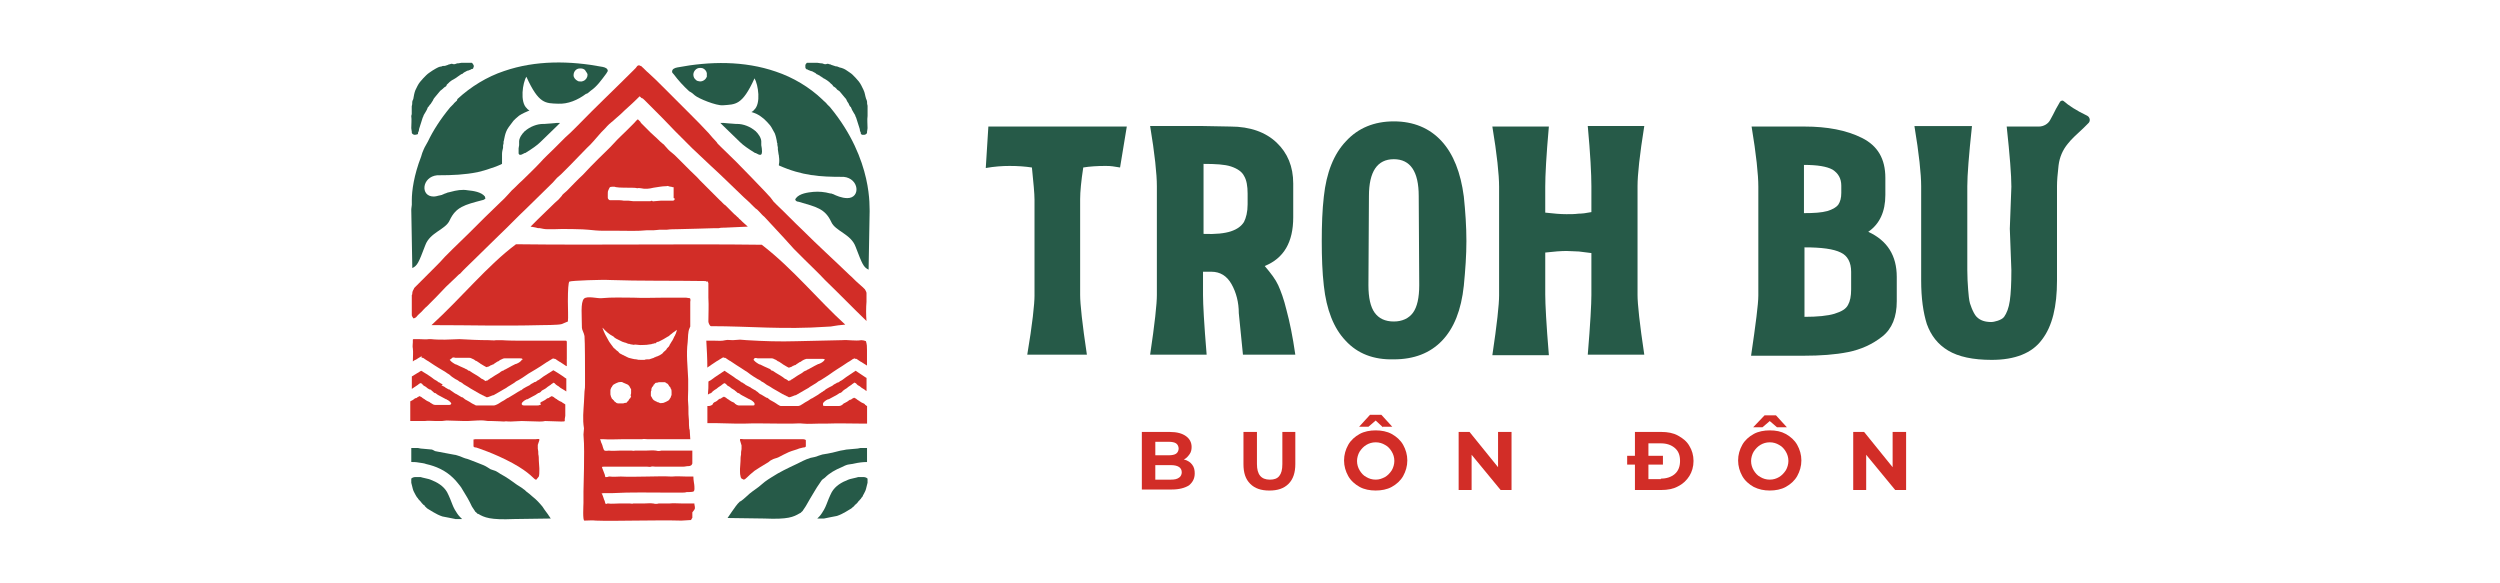
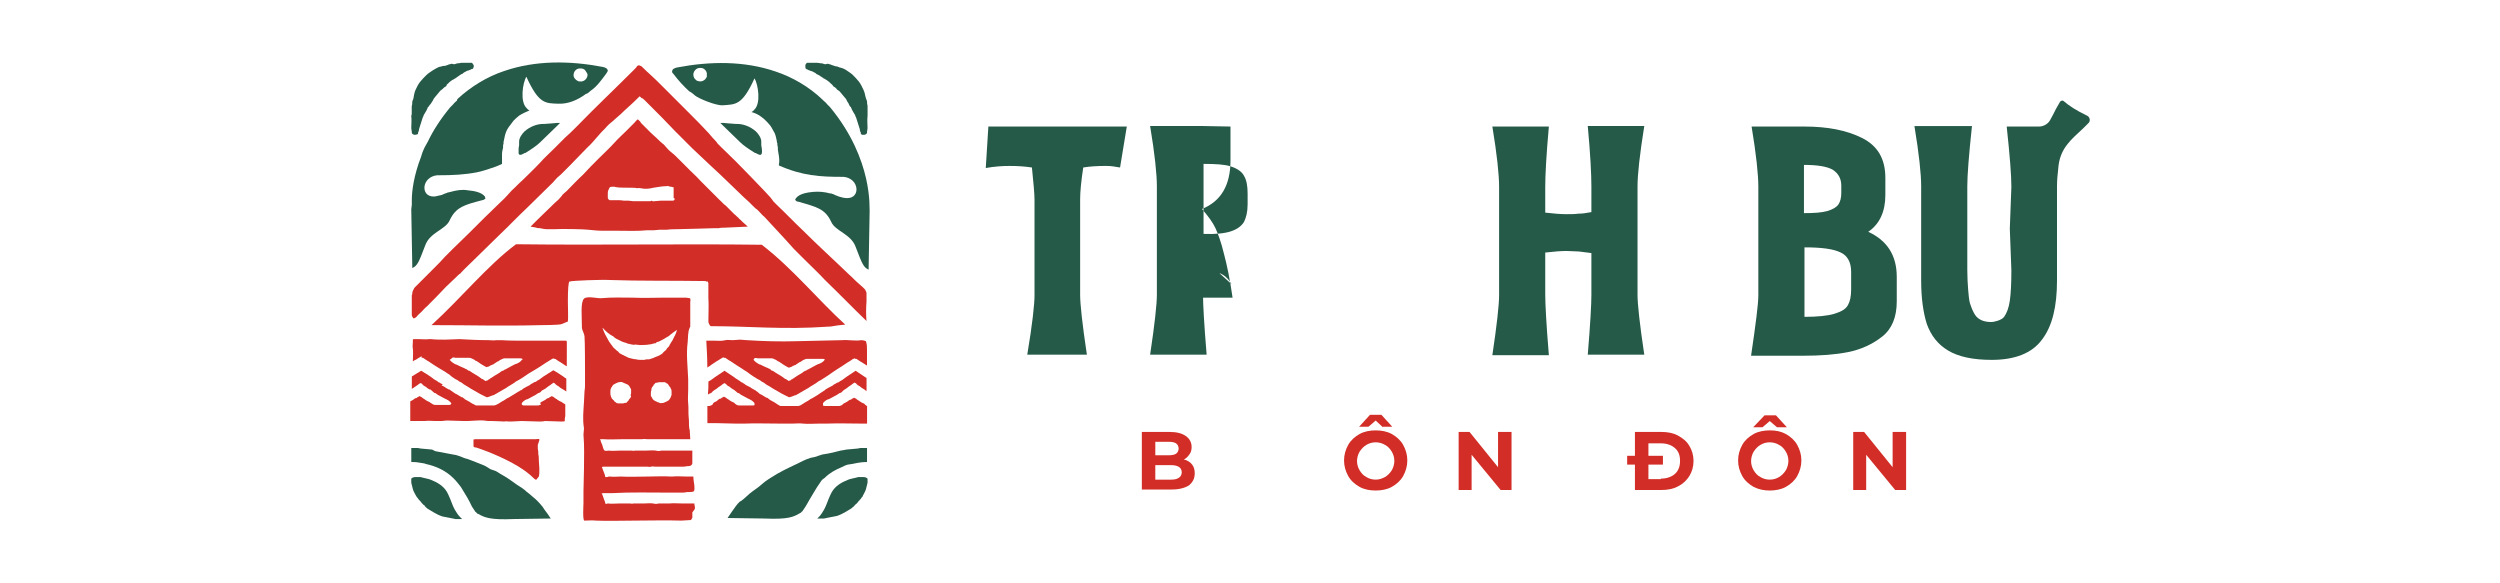
<svg xmlns="http://www.w3.org/2000/svg" id="a" viewBox="0 0 300 70">
  <defs>
    <style>.b{fill:#d22d27;}.c{fill:#265a48;}</style>
  </defs>
  <g>
    <path class="c" d="M250.448,13.879c-1.307-.622-2.24-1.244-2.8-1.742-.124-.124-.311-.062-.435,.062l-.498,.871c-.249,.498-.435,.871-.684,1.307-.249,.498-.809,.809-1.369,.809h-3.858c.373,3.484,.56,5.849,.56,7.218l-.187,5.04,.187,4.978c0,1.618-.062,2.8-.187,3.671-.124,.871-.373,1.493-.684,1.929-.311,.435-1.307,.622-1.493,.622-.809,0-1.369-.187-1.804-.622-.435-.435-.871-1.742-.871-1.929-.062-.249-.249-2.115-.249-3.671v-10.08c0-1.307,.187-3.733,.56-7.218h-6.906c.56,3.36,.809,5.787,.809,7.218v11.324c0,2.115,.249,3.858,.684,5.226,.498,1.369,1.307,2.427,2.551,3.173,1.244,.747,2.987,1.12,5.226,1.12,2.8,0,4.853-.809,6.035-2.427,1.244-1.618,1.804-3.982,1.804-7.093v-11.324c0-.622,.062-1.431,.187-2.489,.124-.996,.498-1.867,1.12-2.613h0c.373-.498,1.058-1.12,1.929-1.929l.498-.498c.311-.249,.249-.747-.124-.933h0Z" />
    <path class="c" d="M124.141,35.469v-11.511c0-.747-.124-1.991-.311-3.858-.809-.124-1.68-.187-2.675-.187-.871,0-1.804,.062-2.862,.249l.311-4.978h16.613l-.809,4.915c-.809-.124-.996-.187-1.742-.187-.996,0-1.929,.062-2.675,.187-.249,1.618-.373,2.924-.373,3.795v11.511c0,1.058,.249,3.422,.809,7.155h-7.155c.622-3.671,.871-6.098,.871-7.093Z" />
-     <path class="c" d="M147.785,34.1c-.56-.996-1.369-1.493-2.427-1.493h-.996v2.8c0,1.058,.124,3.422,.435,7.155h-6.782c.56-3.733,.809-6.098,.809-7.155v-13.066c0-1.431-.249-3.858-.809-7.218h6.346l3.298,.062c2.364,0,4.231,.684,5.538,1.929,1.307,1.244,1.991,2.862,1.991,4.915v4.044c0,2.987-1.12,4.915-3.422,5.849,.747,.871,1.307,1.618,1.618,2.302,.311,.684,.684,1.68,.996,2.987,.373,1.369,.747,3.173,1.058,5.351h-6.284l-.498-4.978c0-1.307-.311-2.489-.871-3.484Zm-.062-6.346c.747-.249,1.244-.622,1.556-1.12,.249-.498,.435-1.182,.435-2.115v-1.307c0-.871-.124-1.618-.435-2.115-.249-.498-.809-.871-1.556-1.12s-1.867-.311-3.298-.311v8.4c1.431,.062,2.551-.062,3.298-.311Z" />
-     <path class="c" d="M161.473,40.882c-1.431-1.493-2.302-3.733-2.613-6.595-.187-1.618-.249-3.422-.249-5.351s.062-3.733,.249-5.351c.311-2.862,1.182-5.102,2.675-6.657,1.431-1.556,3.36-2.364,5.724-2.364s4.293,.809,5.724,2.364c1.431,1.556,2.302,3.795,2.675,6.657,.187,1.804,.311,3.609,.311,5.351,0,1.68-.124,3.422-.311,5.351-.311,2.924-1.182,5.102-2.613,6.595-1.431,1.493-3.36,2.24-5.787,2.24-2.427,.062-4.355-.684-5.787-2.24Zm3.484-3.36c.498,.684,1.244,1.058,2.302,1.058,.996,0,1.804-.373,2.302-1.058,.498-.684,.747-1.804,.747-3.298l-.062-10.702c0-2.924-.996-4.418-2.987-4.418s-2.987,1.493-2.987,4.418l-.062,10.702c0,1.493,.249,2.613,.747,3.298Z" />
+     <path class="c" d="M147.785,34.1c-.56-.996-1.369-1.493-2.427-1.493h-.996v2.8c0,1.058,.124,3.422,.435,7.155h-6.782c.56-3.733,.809-6.098,.809-7.155v-13.066c0-1.431-.249-3.858-.809-7.218h6.346l3.298,.062v4.044c0,2.987-1.12,4.915-3.422,5.849,.747,.871,1.307,1.618,1.618,2.302,.311,.684,.684,1.68,.996,2.987,.373,1.369,.747,3.173,1.058,5.351h-6.284l-.498-4.978c0-1.307-.311-2.489-.871-3.484Zm-.062-6.346c.747-.249,1.244-.622,1.556-1.12,.249-.498,.435-1.182,.435-2.115v-1.307c0-.871-.124-1.618-.435-2.115-.249-.498-.809-.871-1.556-1.12s-1.867-.311-3.298-.311v8.4c1.431,.062,2.551-.062,3.298-.311Z" />
    <path class="c" d="M185.864,42.624h-6.782c.56-3.733,.809-6.098,.809-7.155v-13.066c0-1.431-.249-3.858-.809-7.218h6.782c-.311,3.484-.435,5.849-.435,7.218v3.111c1.058,.124,1.867,.187,2.551,.187,.498,0,.996,0,1.431-.062,.435,0,.933-.062,1.556-.187v-3.111c0-1.431-.124-3.858-.435-7.218h6.782c-.56,3.484-.809,5.849-.809,7.218v13.066c0,1.058,.249,3.422,.809,7.155h-6.782c.311-3.733,.435-6.098,.435-7.155v-5.04c-.56-.062-1.058-.124-1.493-.187-.435,0-.933-.062-1.493-.062-.622,0-1.493,.062-2.551,.187v5.04c0,1.12,.124,3.546,.435,7.28Z" />
    <path class="c" d="M211,35.469v-13.066c0-1.431-.249-3.858-.809-7.218h6.346c2.738,0,5.04,.435,6.906,1.369,1.867,.933,2.8,2.489,2.8,4.791v2.053c0,1.991-.684,3.484-2.053,4.418,2.302,1.058,3.422,2.862,3.422,5.413v2.924c0,1.867-.56,3.298-1.742,4.231s-2.551,1.556-4.106,1.867-3.36,.435-5.289,.435h-6.346c.56-3.795,.871-6.222,.871-7.218Zm8.275-10.142c.622-.187,1.058-.435,1.307-.747,.249-.373,.373-.809,.373-1.431v-.871c0-.871-.373-1.493-1.058-1.929-.684-.373-1.804-.56-3.422-.56v5.787c1.244,0,2.115-.062,2.8-.249Zm.871,12.32c.809-.249,1.369-.56,1.618-1.058,.249-.435,.373-1.058,.373-1.867v-2.115c0-1.12-.435-1.929-1.244-2.302-.871-.435-2.302-.622-4.355-.622v8.338c1.556,0,2.8-.124,3.609-.373Z" />
  </g>
  <g>
    <path class="b" d="M89.112,26.634l-.124-.124-.124-.124c-.062-.062-.187-.124-.249-.249-.187-.124-.311-.311-.498-.435l-.933-.933-.124-.124c-.249-.124-.435-.435-.684-.622l-1.12-1.12-1.244-1.244c-.373-.435-.809-.809-1.182-1.182l-1.618-1.618c-.187-.187-.373-.373-.622-.56s-.56-.498-.809-.809c-.062-.062-.124-.187-.187-.187-.249-.187-.498-.435-.747-.684-.249-.249-.498-.435-.747-.684l-1.12-1.12c-.062-.062-.124-.124-.124-.187l-.311-.311c-.187,.124-.311,.311-.435,.435l-.311,.311-.622,.622c-.498,.498-.996,.933-1.493,1.493-.56,.622-1.244,1.244-1.867,1.867s-1.244,1.244-1.867,1.929c-.684,.622-1.307,1.307-1.929,1.929-.249,.249-.56,.435-.622,.622-.249,.311-.498,.56-.809,.809-.684,.684-1.431,1.369-2.115,2.053l-.311,.311-.249,.249-.124,.124-.124,.124h0l.373,.062,.311,.062c.124,.062,.311,.062,.435,.062,.311,.062,.56,.124,.871,.124h.871c.747-.062,3.733,0,4.044,.062,.622,.062,1.182,.124,1.804,.124h1.804c1.182,0,2.302,.062,3.484-.062h.809c.249,0,.498-.062,.684-.062h.871c.435-.062,.871-.062,1.182-.062,.809,0,1.618-.062,2.427-.062,.684,0,1.431-.062,2.115-.062h.498c.249-.062,.498-.062,.747-.062,.933-.062,1.804-.062,2.738-.124l-.622-.56Zm-8.151-2.738c0,.062-.062,.124-.062,.124-.062,0-.062,.062-.124,.062h-1.493c-.249,0-.498,.062-.747,.062-.124,0-.187,.062-.311-.062-.062,0-.124,.062-.187,.062h-2.053c-.187,0-.373-.062-.56-.062h-.56c-.311-.062-.684-.062-1.058-.062h-.622q-.062,0-.124-.062c-.062-.062-.124-.124-.124-.249v-.435c0-.187,0-.311,.062-.435s.124-.311,.187-.373,.435-.062,.498-.062c.124,0,.187,.062,.311,.062,.187,.062,1.493,.062,1.742,.062s.498,0,.747,.062c.124-.062,.311,0,.435,0,.498,.124,.996,.062,1.493-.062,.498-.062,.996-.187,1.556-.187,.062,0,.187-.062,.249,0,.124,.062,.249,.062,.311,.062s.124,.062,.249,.062h.062v1.307c.124,0,.124,.062,.124,.124Z" />
    <path class="b" d="M84.943,33.789h0q0,.062,.062,.187v1.742c.062,1.12,0,1.742,0,2.862,0,.187,.187,.56,.311,.56,4.729,0,8.586,.435,13.999,.062h0c.622,0,.622-.124,2.115-.249-3.173-2.862-6.284-6.72-10.017-9.582-9.52-.124-19.35,.062-29.492-.062-3.422,2.551-6.533,6.409-10.142,9.706,4.915,0,8.213,.124,13.191,0,.062,0,2.053,0,2.427-.124l.747-.311c.062-.373,0-1.68,0-2.427,0-1.369,.062-2.302,.187-2.364,.311-.124,3.982-.249,4.915-.187,3.422,.124,7.466,.062,11.448,.124,0,.062,.062,.062,.249,.062h0Z" />
    <path class="b" d="M49.975,38.02c.187-.249,.435-.435,.622-.622s.373-.435,.622-.622c.809-.809,1.556-1.556,2.302-2.364,.311-.311,.933-.871,1.244-1.182,.187-.187,.373-.373,.435-.373,.435-.498,1.12-1.12,1.68-1.68,.996-.996,1.991-1.929,2.987-2.924,1.058-.996,2.178-2.178,3.298-3.235,1.058-1.058,2.115-2.053,3.173-3.111l.498-.56,.498-.435,1.058-1.058c.684-.684,1.369-1.431,2.053-2.115,.56-.498,.933-.996,1.493-1.618,.249-.311,.622-.622,.933-.996l.249-.249c.124-.062,.187-.187,.311-.249,.187-.187,.373-.311,.56-.498,.124-.124,.435-.373,.498-.435,.56-.56,1.307-1.182,1.929-1.804l.311-.311h.062l.187,.187c.124,0,.249,.124,.373,.249l.747,.747c.996,.996,1.991,1.991,2.924,2.987l1.058,1.058,.498,.498,.249,.249,.249,.249c.747,.684,1.431,1.369,2.178,2.053,1.369,1.244,2.613,2.489,3.982,3.795,.435,.373,.809,.747,1.244,1.182,.124,.124,.249,.249,.373,.311l.249,.249c.187,.187,.373,.435,.622,.622,.809,.871,1.618,1.742,2.364,2.551,.373,.435,.809,.871,1.182,1.307l1.244,1.244c.809,.809,1.68,1.618,2.489,2.489,1.68,1.618,3.298,3.298,4.978,4.915h0c-.062-.684-.062-1.618,0-2.302v-1.058c0-.124-.124-.311-.187-.435l-.062-.062-.062-.062-.124-.124c-.187-.187-.373-.311-.56-.498-.373-.311-.684-.684-1.058-.996-1.867-1.804-3.795-3.546-5.6-5.351-1.058-.996-2.053-2.053-3.111-3.049l-.373-.373-.373-.498-.747-.809c-.498-.498-.996-1.058-1.493-1.556-1.369-1.431-2.489-2.551-3.733-3.733l-.249-.249-.062-.062c-.062-.062-.124-.124-.187-.249-.311-.311-.622-.684-.996-1.12h0l-.062-.062h0c-.622-.684-1.369-1.431-2.115-2.178l-3.298-3.298c-.56-.56-1.12-1.12-1.68-1.618-.311-.249-.56-.56-.871-.809,0-.062-.062-.062-.124-.062s-.062-.062-.124-.062h-.124c-.062,0-.062,.062-.124,.062l-.187,.249-.435,.435c-2.178,2.178-4.355,4.231-6.471,6.409l-.373,.373c-.373,.373-.747,.747-1.182,1.12l-1.307,1.307c-.56,.56-1.307,1.244-1.618,1.618-.747,.809-1.618,1.618-2.24,2.24-.498,.435-.747,.747-1.244,1.182-.187,.187-.809,.933-1.244,1.307-.622,.622-1.369,1.307-1.991,1.929-1.307,1.307-2.613,2.613-3.92,3.858l-.871,.871c-.311,.373-.809,.871-1.244,1.307l-1.307,1.307-.622,.622-.311,.311-.062,.062-.062,.062c-.062,.062-.124,.124-.124,.187-.062,.124-.187,.311-.187,.498,0,.062,0,.187-.062,.249v2.427c0,.062,.062,.187,.124,.249,0,.187,.249,.124,.435-.062Z" />
    <path class="b" d="M83.387,60.917c0-.249-.062-.249-.062-.498h-1.369c-.56,0-1.12-.062-1.68,0h-1.244c-.187,.062-.435,.062-.622,0-.373-.062-.809,0-1.182,0h-1.244c-.124,.062-.249,0-.373,0h-1.369c-.435,0-.871,.062-1.244,0h-.062c-.062,0-.124,0-.187,.062h-.062s0-.062-.062-.124c0-.062-.062-.187-.062-.249s-.062-.062-.062-.124c-.062-.124-.187-.684-.311-.747-.062,0,.124-.062,.249-.062h1.058c2.24-.124,4.48-.062,6.72-.062h1.618c.187,0,.373,0,.56-.062,.124,0,.684,0,.809-.062,.187-.124,.124-.435,.124-.622,0-.249-.124-.684-.124-1.182h-.809c-.622,0-1.12-.062-1.742,0h-.124c-.933-.062-1.867,0-2.8,0-1.058,0-2.178,.062-3.235,0-.435,0-.871,.062-1.307,0h-.124c-.062,0-.124,.062-.249,.062h-.187v-.062c0-.062-.062-.187-.062-.249-.062-.124-.249-.684-.311-.809-.062-.124,.062-.124,.187-.124h5.226c.187,0,.373,.062,.435,0,.187-.062,.373,0,.56,0h3.111c.249,0,.435,0,.684-.062,.187,0,.435,0,.56-.187,.062-.187,.062,0,.062-.187v-1.493h-3.733c-.187,.062-.435,.062-.622,0-.435-.062-.809,0-1.244,0h-1.307c-.124,.062-.249,0-.373,0h-1.431c-.435,0-.871,.062-1.307,0-.187,0-.311,.062-.498,0s-.249-.684-.373-.871c-.062-.062-.124-.435-.187-.498h.435c.747,.062,1.493,0,2.24,0h2.364c.187-.062,.435,0,.684,0h5.102c.062,0,0,0,0-.062s-.062-.933-.062-.996c0-.124-.062-.124-.062-.311-.062-.498,0-.684-.062-1.244-.062-.498,0-1.12-.062-1.68-.062-.56,0-1.058,0-1.618v-1.307c-.062-1.493-.249-2.987-.062-4.418,.062-.56,0-1.244,.249-1.742,0-.062,.062-.124,.062-.124v-2.987c.062-.249,0-.435-.062-.435-.187,0-.311-.062-.435-.062h-2.675c-1.244,0-2.427,.062-3.671,0-1.244,0-2.551-.062-3.795,.062-.435,.062-1.742-.311-2.115,.062-.435,.435-.249,2.115-.249,3.484,0,.249,.249,.622,.311,.996,.062,.747,.062,3.858,.062,4.48v1.307c0,.373,0,.435-.062,.871,0,.435-.062,.809-.062,1.244-.062,1.12-.187,2.053,0,3.173,0,.062-.062,.684-.062,.747,.124,1.493,.062,2.613,.062,4.106,0,.933-.062,1.804-.062,2.738v1.369c0,.249-.124,2.178,.124,2.115,.498,0,.933-.062,1.369,0,1.493,.062,3.049,0,4.604,0,1.867,0,3.795-.062,5.662,0,.373,0,.684-.062,.996-.062h.124l.062-.062c0-.062,.062-.062,.062-.124,0,0,0-.062,.062-.062v-.684c.311-.373,.311-.435,.311-.56Zm-7.653-13.377c-.062,.124-.062,.249-.187,.311-.062,.062-.062,.124-.124,.187,0,.062-.062,.124-.124,.124h0c0,.062-.062,.062-.062,.124-.062,0-.062,.062-.124,.062h-.124c-.062,0-.124,.062-.249,.062h-.56c-.062,0-.124,0-.124-.062h0c-.062,.062-.124,0-.124-.062q-.062,0-.124-.062c-.062,0-.062-.062-.062-.062l-.062-.062c0-.062-.062-.062-.124-.124,0-.062-.062-.062-.124-.124,0-.062-.062-.062-.062-.124s0-.062-.062-.124v-.062c-.062-.124-.062-.187-.062-.311v-.373c0-.124,.062-.249,.124-.373,0-.062,.124-.062,.062-.062,0-.062,.062-.124,.062-.124,.062-.124,.187-.187,.311-.249,.124-.062,.249-.124,.435-.187,.124,0,.373-.062,.435,0,.062,0,.062,.062,.124,.062,.124,.062,.311,.124,.435,.187,.062,0,.062,.062,.124,.062l.062,.062,.062,.062,.062,.062h0v.062l.062,.062q0,.062,.062,.124c.062,.062,.062,.124,.062,.124v.373c0,.124,0,.187-.062,.311v.062q.062,0,.062,.062Zm4.729,.187c0,.062-.062,.062-.062,.062,0,.062-.062,.124-.062,.124-.062,.124-.187,.187-.311,.249s-.249,.124-.435,.187c-.124,0-.373,.062-.435,0-.062,0-.062-.062-.124-.062-.124,0-.187-.062-.311-.124-.062,0-.124-.062-.124-.062-.062,0-.062-.062-.124-.062l-.062-.062-.062-.062-.062-.062h0v-.062l-.062-.062q0-.062-.062-.124c-.062-.062-.062-.124-.062-.124v-.373c0-.062,0-.187,.062-.249v-.187c.062-.124,.062-.249,.187-.311,.062-.062,.062-.124,.062-.124,0-.062,.062-.124,.124-.124h0c0-.062,.062-.062,.062-.124,.062,0,.062-.062,.124-.062h.124c.062,0,.124-.062,.249-.062h.684s.062,0,.062,.062h0c.062-.062,.062,0,.124,.062q.062,0,.124,.062c.062,0,.062,.062,.062,.062l.062,.062c0,.062,.062,.062,.062,.124s.062,.062,.124,.124c0,.062,.062,.062,.062,.124s0,.062,.062,.124c.062,.124,.062,.249,.062,.373v.373c-.062,.062-.062,.187-.124,.311Zm-6.844-7.342l.062,.062,.062,.062c.062,.062,.124,.062,.187,.124l.373,.187,.373,.187c.124,.062,.249,.062,.373,.124h.062c.062,.062,.187,.062,.249,.124,.124,0,.187,0,.311,.062,.124,0,.311,.062,.373,.062,.187-.062,.373,0,.498,0,.373,.062,.684,0,1.058,0,.124,0,.311-.062,.435-.062,.062,0,.124,0,.249-.062,.062,0,.124,0,.249-.062h.124c.062,0,.062-.062,.062-.062,.062-.062,.187-.124,.311-.124,.373-.187,.747-.373,1.12-.622,.062,0,.062-.062,.124-.062l.124-.124c.062-.062,.187-.124,.249-.187,.062-.062,.124-.124,.249-.187,.062-.062,.187-.124,.249-.187l.062-.062c0-.062,0,.062,0,.124s-.062,.124-.062,.187-.062,.124-.062,.187c-.062,.062-.062,.187-.124,.249s-.062,.124-.124,.249c0,.062-.062,.062-.062,.124s-.062,.062-.062,.124c-.062,.062-.062,.124-.124,.187-.062,.124-.124,.187-.187,.311,0,0-.062,.062-.062,.124s-.062,.062-.062,.124l-.187,.187-.062,.062c0,.062-.062,.124-.124,.187l-.062,.062-.062,.062c-.124,.062-.187,.187-.311,.311-.187,.124-.373,.249-.56,.311-.062,0-.124,.062-.187,.062s-.062,.062-.124,.062-.062,0-.124,.062c-.062,0-.124,.062-.187,.062s-.124,.062-.187,.062-.124,.062-.187,.062h-.187c-.124,0-.249,0-.373,.062h-.498c-.187,0-.311,0-.498-.062-.311,0-.622-.124-.933-.187-.062-.062-.187-.062-.249-.124s-.187-.062-.249-.124-.187-.062-.249-.124c-.062,0-.062-.062-.124-.062s-.062-.062-.124-.062c-.124-.062-.187-.187-.249-.249-.124-.062-.249-.187-.373-.311-.062-.062-.187-.124-.249-.249-.062-.062-.124-.187-.187-.249-.124-.187-.249-.311-.373-.56-.249-.435-.498-.871-.684-1.431v-.062c.373,.435,.809,.809,1.307,1.058Z" />
    <path class="b" d="M64.721,52.828v-.124h0c-.062-.062-.311,0-.435,0h-7.342l-.062,.062h0l-.062-.062v.684h0v.062h0v.124l.062,.062c.062,.062,.187,.062,.249,.062h0s2.178,.684,4.355,1.867,2.613,1.991,2.8,1.991c.062,0,.124,0,.124-.062,0,0,.187-.249,.249-.311,.062-.187,.062-.498,.062-.747h0v-.249c0-.124-.062-.747-.062-.933,0-.249,0-.498-.062-.747,0-.249,0-.435-.062-.684v-.435l.187-.56h0Z" />
    <path class="c" d="M63.85,59.548c-.187-.187-.435-.373-.684-.56-.124-.124-.249-.249-.373-.311-.124-.124-.56-.373-.747-.498-.684-.498-1.182-.871-1.991-1.307-.187-.124-.373-.249-.498-.311-.062-.062-.56-.187-.684-.249-.311-.187-.56-.373-.871-.498-.622-.249-1.244-.498-1.929-.747-.311-.062-.56-.187-.871-.311-.249-.062-.498-.187-.684-.187-.311-.062-.684-.124-.996-.187-.311-.062-.684-.124-.996-.187l-.311-.062-.373-.187-.684-.062c-.249,0-.435-.062-.684-.062l-.311-.062h-.809v1.68c.249,0,.56,0,.871,.062,.311,.062,.622,.062,.933,.187,1.12,.249,2.302,.747,3.235,1.68,.187,.187,.373,.373,.56,.622,.187,.249,.373,.435,.498,.684,.435,.684,.871,1.431,1.182,2.115l.373,.56h0c0,.062,.062,.062,.124,.124h0l.187,.187h.062c.747,.435,1.431,.747,4.293,.622l4.418-.062c-.249-.373-.498-.747-.747-1.058-.062-.124-.187-.249-.249-.373-.311-.373-.684-.809-1.244-1.244Z" />
    <path class="c" d="M54.579,61.166c-.249-.435-.373-.871-.56-1.307-.124-.311-.249-.56-.373-.809-.435-.747-1.182-1.182-1.991-1.493-.062-.062-1.058-.249-1.182-.311h-.622c-.187,0-.373,.062-.498,.187v.498l.187,.747c.062,.249,.187,.435,.311,.684,.124,.187,.124,.249,.187,.311,.062,.062,.124,.124,.187,.249l.124,.124c.062,.062,.062,.124,.124,.124,.062,.124,.187,.249,.249,.311l.124,.124c.062,0,.124,.062,.124,.124l.124,.124c.124,.124,.187,.187,.311,.249s.187,.124,.311,.187c.124,.062,.187,.124,.311,.187,.311,.187,.684,.373,1.058,.498,.062,0,1.556,.311,1.556,.311h.809l-.249-.249c-.249-.249-.435-.56-.622-.871Z" />
-     <path class="b" d="M88.8,52.828v-.124h0c.062-.062,.311,0,.435,0h7.155c.124,0,.249,.062,.249,.062l.062,.062v.56h0v.062h0v.124l-.062,.062c-.062,.062-.187,.062-.249,.062h0l-.498,.124c-.249,.124-.809,.249-1.244,.435-.435,.187-.747,.373-1.244,.622-.249,.124-.498,.124-.809,.311-.187,.062-.373,.311-.56,.373-.622,.373-1.12,.684-1.493,.933-.871,.684-1.058,1.058-1.307,1.058l-.249-.124c-.062-.062-.124-.187-.124-.311-.062-.187-.062-.435-.062-.622h0v-.249c0-.124,.062-.747,.062-.933,0-.249,0-.498,.062-.747,0-.249,0-.435,.062-.684v-.435l-.187-.622h0Z" />
    <path class="c" d="M89.609,59.548c.435-.435,.933-.747,1.431-1.12,.249-.187,.498-.435,.747-.622,.498-.373,1.058-.684,1.556-.996,.871-.498,2.24-1.12,2.364-1.182,.249-.124,.933-.498,1.556-.684,.311-.062,.684-.124,.933-.249,.249-.062,.498-.187,.684-.187,.311-.062,.684-.124,.996-.187,.311-.062,.684-.187,.996-.249l.373-.062,.311-.062,.684-.062c.249,0,.435-.062,.684-.062l.311-.062h.809v1.68c-.498,0-.996,.062-1.556,.187-.187,.062-.498,.062-.747,.124-.249,.062-.498,.187-.747,.311-.747,.311-1.431,.684-1.991,1.244-.124,.124-.311,.187-.435,.373-.062,.124-.187,.249-.249,.373-.187,.249-.373,.56-.56,.871-.373,.622-.747,1.244-1.058,1.804l-.373,.56h0c0,.062-.062,.062-.062,.062l-.062,.062-.124,.124-.124,.062c-.747,.435-1.369,.747-4.231,.622l-4.418-.062c.373-.56,.684-.996,.996-1.431,.124-.187,.311-.373,.498-.56,.062,.062,.747-.56,.809-.622Z" />
    <path class="c" d="M98.88,61.166c.249-.435,.373-.871,.56-1.307,.124-.311,.249-.56,.373-.809,.435-.747,1.182-1.182,1.991-1.493,.062-.062,1.058-.249,1.182-.311h.622c.187,0,.373,.062,.498,.187v.498l-.187,.747c-.062,.249-.187,.435-.311,.684-.062,.062-.062,.187-.124,.249s-.124,.124-.187,.249l-.124,.124c-.062,.062-.062,.124-.124,.124-.062,.124-.187,.249-.249,.311l-.124,.124c-.062,0-.124,.062-.124,.124l-.124,.124c-.124,.062-.187,.187-.311,.249s-.187,.124-.311,.187c-.124,.062-.187,.124-.311,.187-.311,.187-.684,.373-1.058,.498-.062,0-1.556,.311-1.556,.311h-.809l.249-.249c.187-.187,.373-.498,.56-.809Z" />
    <path class="b" d="M68.019,43.06v-1.991c0-.187-.062-.187-.187-.187h-4.978c-.871,0-1.804,0-2.675-.062h-.622c-.311,.062-.622,0-.933,0-1.182,0-2.302-.062-3.484-.124-.56,0-1.182,.062-1.742,.062s-1.12,0-1.68-.062h-.249c-.311,.062-.809,0-1.182,0h-.684l-.062,.062v.311h0c0,.249-.062,.498,0,.747,.062,.435,0,1.12,0,1.556,.187-.124,.249-.187,.311-.187s.187-.124,.311-.187c.187-.124,.311-.187,.311-.187l.124-.062h0v.187h.124c.062,0,.124,.062,.311,.187,.124,.062,.249,.187,.311,.187,.062,.062,.311,.187,.747,.498,.373,.249,.809,.498,1.12,.684,.249,.124,.435,.311,.684,.435,.187,.187,.435,.373,.747,.56l.124,.062c.124,.062,.249,.124,.373,.249,.187,.062,.373,.187,.498,.311,.124,.062,.187,.124,.311,.187s.311,.187,.498,.311c.435,.249,1.058,.622,1.182,.684,.062,0,.124,.062,.249,.124,.124,.062,.187,.062,.249,.124,.062,0,.124,.062,.249,.124h.124c.062,0,.187-.062,.373-.124,.124-.062,.311-.124,.373-.124,.124-.062,.747-.435,1.182-.684,.249-.124,.435-.249,.498-.311,.124-.062,.187-.124,.311-.187,.187-.124,.311-.187,.498-.311,.124-.124,.249-.187,.373-.249l.124-.062c.311-.187,.622-.373,.871-.56,.187-.124,.435-.311,.684-.435,.311-.187,.747-.435,1.12-.684,.435-.311,.684-.435,.747-.498,.062,0,.187-.124,.311-.187,.187-.124,.311-.187,.311-.187l.124-.062h0l.062,.062h.124c.062,0,.124,.062,.311,.187,.124,.062,.249,.187,.311,.187,.062,.062,.311,.187,.747,.498h.062v-.871Zm-5.413,.124c-.062,.187-.498,.435-.56,.435s-.062,.062-.124,.062h-.062c-.124,.062-.747,.373-.933,.498-.062,0-.062,.062-.124,.062-.062,.062-.124,.062-.249,.124-.062,.062-.124,.062-.187,.124h-.062c-.124,.062-.249,.124-.373,.249-.124,.062-.187,.124-.311,.187s-.311,.187-.498,.311c-.249,.187-.373,.187-.373,.249,0,0-.062,.062-.124,.062-.062,.062-.124,.124-.187,.124h-.062l-.124,.062-.062-.062c-.062,0-.062-.062-.187-.124-.062,0-.062-.062-.124-.062s-.124-.062-.373-.249c-.187-.124-.373-.249-.498-.311s-.187-.124-.311-.187-.249-.187-.373-.249h-.062c-.062,0-.124-.062-.187-.124-.062-.062-.187-.062-.249-.124-.062,0-.062-.062-.124-.062-.187-.062-.809-.373-.933-.435h-.062s-.062-.062-.124-.062c0,0-.435-.249-.56-.435l-.062-.062,.249-.187c.062-.124,.249-.124,.435-.062h1.618c.124,0,.187,0,.311,.062,.062,.062,.187,.062,.249,.124,.062,0,.062,.062,.124,.062l.062,.062c.062,.062,.187,.062,.249,.124l.187,.124c.062,.062,.124,.062,.187,.124l.062,.062c.062,0,.124,.062,.124,.062,.124,.062,.187,.124,.311,.187,.062,0,.062,.062,.124,.062,.062,.062,.124,.062,.187,.062,.062-.062,.124-.062,.187-.062s.062-.062,.124-.062c.062-.062,.187-.124,.249-.124,.062-.062,.124-.062,.187-.062l.062-.062c.062-.062,.124-.062,.187-.124l.187-.124c.062-.062,.187-.062,.249-.124l.062-.062c.062,0,.062-.062,.124-.062,.062-.062,.187-.062,.249-.124,.124-.062,.187-.062,.311-.062h1.618c.249,0,.373,0,.435,.062l.062,.062-.124,.062Z" />
    <path class="b" d="M67.957,45.424c-.062,0-.062-.062-.124-.062-.062-.062-.187-.124-.249-.187-.373-.249-.747-.498-1.182-.747-.373,.249-.809,.498-1.182,.747-.062,.062-.187,.124-.249,.187-.187,.124-.311,.249-.498,.311l-.062,.062c-.062,.062-.187,.124-.311,.124l-.062,.062c-.062,0-.062,.062-.124,.062-.124,.062-.249,.124-.373,.249l-.373,.187c-.187,.124-.373,.187-.498,.311-.062,.062-.124,.124-.249,.124-.062,.062-.124,.124-.187,.124-.187,.124-.311,.187-.498,.311-.124,.062-.187,.124-.311,.187-.124,.062-.187,.124-.311,.187-.062,.062-.124,.062-.249,.124-.124,.062-.249,.187-.373,.249-.249,.124-.435,.249-.622,.373-.124,.062-.187,.124-.373,.187-.062,0-.124,.062-.249,.062h-1.991c-.124,0-.187,0-.249-.062l-.373-.187c-.187-.124-.373-.249-.622-.373-.124-.062-.249-.124-.373-.249-.062-.062-.124-.124-.249-.124-.124-.062-.187-.124-.311-.187-.124-.062-.187-.124-.311-.187-.187-.062-.311-.187-.498-.311-.062-.062-.124-.062-.187-.124-.062-.062-.124-.124-.249-.124-.187-.124-.373-.187-.498-.311l-.373-.187c.249-.062,.124-.124,0-.187-.062,0-.062-.062-.124-.062l-.062-.062c-.062,0-.187-.062-.249-.124l-.062-.062c-.187-.124-.373-.187-.498-.311-.062-.062-.187-.124-.249-.187-.373-.249-.747-.498-1.182-.747-.373,.249-.747,.435-1.12,.684v1.493c.124-.062,.249-.187,.373-.249,.249-.187,.311-.187,.373-.249l.062-.062c.062-.062,.124-.062,.187-.124h.124l.062,.062c.062,0,.062,.062,.124,.124,.062,0,.062,.062,.062,.062,0,0,.062,.062,.311,.187,.124,.124,.311,.249,.435,.311,.187,0,.249,.124,.311,.187,.124,.062,.187,.187,.311,.249h.062c.062,0,.124,.062,.187,.124,.062,.062,.124,.062,.187,.124,.062,0,.062,.062,.124,.062,.124,.062,.684,.373,.809,.435h.062l.062,.062c.062,0,.435,.249,.498,.435v.062l-.062,.062c-.062,.062-.124,.062-.249,.062h-1.556c-.062,0-.187,0-.311-.062-.062-.062-.124-.062-.187-.124-.062,0-.062-.062-.124-.062l-.062-.062c-.062-.062-.124-.062-.249-.124l-.124-.062c-.062-.062-.124-.062-.187-.124,0,0-.062,0-.062-.062-.062,0-.124-.062-.124-.062-.124-.062-.187-.124-.249-.187-.062,0-.062-.062-.124-.062s-.062-.062-.124-.062-.062,.062-.124,.062-.062,.062-.124,.062c-.062,.062-.124,.124-.249,.124-.062,0-.062,.062-.124,.062l-.062,.062c-.062,.062-.124,.062-.187,.124l-.124,.062c-.062,0-.062,.062-.124,.062v2.364h1.742c.373-.062,.871,0,1.307,0h.747c.187,0,.373-.062,.56-.062,.684,0,1.369,.062,2.053,.062h.498c.311,0,.809-.062,1.12-.062,.498,0,.373-.062,1.307,.062h.435c.498,0,1.369,.062,1.493,.062,.311-.062,.187,0,.809,0,.435,0,.871-.062,1.307-.062,.684,0,1.369,.062,2.115,.062,.187,0,.435,0,.684-.062,.622,0,1.307,.062,1.929,.062,.187,0,.435,0,.435-.062v-.249c0-.124,.062-.249,.062-.373v-1.369h0c-.062-.062-.124-.062-.187-.124-.062,0-.062-.062-.124-.062l-.062-.062c-.062-.062-.124-.062-.249-.124l-.124-.062c-.062-.062-.124-.062-.187-.124,0,0-.062,0-.062-.062-.062,0-.124-.062-.124-.062-.124-.062-.187-.124-.249-.187-.062,0-.062-.062-.124-.062s-.062-.062-.124-.062-.062,.062-.124,.062-.062,.062-.124,.062c-.062,.062-.124,.124-.249,.124-.062,0-.062,.062-.124,.062l-.062,.062c-.062,.062-.124,.062-.187,.124l-.124,.062c-.062,.062-.124,.062-.249,.124l-.062,.062s-.062,.062-.124,.062c.187,.187,.124,.249,0,.249-.124,.062-.187,.062-.311,.062h-1.556c-.124,0-.187,0-.249-.062l-.062-.062v-.124c.062-.187,.435-.435,.498-.435,0,0,.062-.062,.124-.062h.062c.124-.062,.684-.373,.809-.435,.062,0,.062-.062,.124-.062,.062-.062,.124-.062,.187-.124,.062-.062,.124-.062,.187-.124h.062c.124-.062,.249-.124,.311-.249,.062-.062,.187-.124,.311-.187s.311-.187,.435-.311c.249-.187,.311-.187,.373-.249l.062-.062c.062-.062,.124-.062,.187-.124l.062-.062,.124,.062c.062,0,.062,.062,.124,.124,.062,0,.062,.062,.062,.062,.062,0,.062,.062,.311,.187,.124,.124,.311,.249,.435,.311s.187,.124,.311,.187c.062,.062,.124,.062,.187,.124v-1.556Z" />
    <path class="b" d="M103.36,40.82c-.747,.124-1.556-.062-2.302,0-1.804,.062-3.671,.062-5.475,.124-1.991,.062-3.982,0-5.973-.124-.249,0-.56-.062-.809-.062-.311,0-.56,.062-.871,.062s-.622-.062-.871,0c-.498,.124-.809,.062-1.307,.062h-.996c.062,.996,.124,2.178,.124,3.235,.124-.124,.311-.187,.435-.311,.435-.311,.684-.435,.747-.498,.062,0,.187-.124,.311-.187,.187-.124,.311-.187,.311-.187l.124-.062h0l.062,.062h.124c.062,0,.124,.062,.311,.187,.124,.062,.249,.187,.311,.187,.062,.062,.311,.187,.747,.498,.373,.249,.809,.498,1.058,.684,.249,.124,.435,.311,.622,.435,.249,.187,.56,.373,.871,.56l.124,.062c.124,.062,.249,.124,.373,.249,.187,.062,.311,.187,.498,.311,.062,.062,.187,.124,.311,.187s.311,.187,.498,.311c.435,.249,1.058,.622,1.182,.684,.062,0,.124,.062,.249,.124s.187,.062,.249,.124c.062,0,.124,.062,.249,.124h.124c.062,0,.187-.062,.373-.124,.124-.062,.311-.124,.373-.124,.124-.062,.747-.435,1.182-.684,.249-.124,.435-.249,.498-.311,.124-.062,.187-.124,.311-.187,.187-.124,.311-.187,.498-.311,.124-.124,.249-.187,.373-.249l.124-.062c.311-.187,.56-.373,.871-.56,.187-.124,.435-.311,.622-.435,.249-.187,.684-.435,1.058-.684,.435-.311,.684-.435,.747-.498,.062,0,.187-.124,.311-.187,.187-.124,.249-.187,.311-.187l.124-.062h0l.062,.062h.124c.062,0,.124,.062,.311,.187,.124,.062,.249,.187,.311,.187,.062,.062,.311,.187,.684,.435v-1.867c0-.435,0-.622-.124-1.058-.124-.062-.373-.124-.56-.124Zm-4.418,2.364c-.062,.187-.498,.435-.56,.435s-.062,.062-.124,.062h-.062c-.124,.062-.747,.373-.933,.498-.062,0-.062,.062-.124,.062-.062,.062-.124,.062-.249,.124-.062,.062-.124,.062-.187,.124h-.062c-.124,.062-.249,.124-.373,.249-.124,.062-.187,.124-.311,.187s-.311,.187-.498,.311c-.249,.187-.311,.187-.373,.249,0,0-.062,.062-.124,.062-.062,.062-.124,.062-.124,.124h-.124l-.062,.062-.062-.062c-.062,0-.062-.062-.187-.124-.062,0-.062-.062-.124-.062s-.124-.062-.373-.249c-.187-.124-.373-.249-.498-.311-.124-.062-.187-.124-.311-.187s-.249-.187-.373-.249h-.062c-.062,0-.124-.062-.187-.124,0-.062-.124-.124-.187-.124s-.062-.062-.124-.062c-.187-.062-.809-.373-.933-.435h-.062s-.062-.062-.124-.062c0,0-.435-.249-.56-.435l-.062-.062,.062-.124c.062-.124,.187-.124,.435-.062h1.618c.124,0,.187,0,.311,.062,.062,.062,.187,.062,.249,.124,.062,0,.062,.062,.124,.062l.062,.062c.062,.062,.187,.062,.249,.124l.187,.124c.062,.062,.124,.062,.187,.124l.062,.062c.062,0,.124,.062,.124,.062,.124,.062,.187,.124,.311,.187,.062,0,.062,.062,.124,.062,.062,.062,.124,.062,.187,.062,.062-.062,.124-.062,.187-.062s.062-.062,.124-.062c.062-.062,.187-.124,.249-.124,.062-.062,.124-.062,.187-.062l.062-.062c.062-.062,.124-.062,.187-.124l.187-.124c.062-.062,.187-.062,.249-.124l.062-.062c.062,0,.062-.062,.124-.062,.062-.062,.124-.062,.249-.124s.187-.062,.311-.062h1.618c.249,0,.373,0,.435,.062l.062,.062h-.062Z" />
    <path class="b" d="M103.795,45.237l-1.12-.747-1.12,.747c-.062,.062-.187,.124-.249,.187-.187,.124-.311,.249-.498,.311l-.062,.062c-.062,.062-.187,.124-.311,.124l-.062,.062c-.062,0-.062,.062-.124,.062-.124,.062-.249,.124-.373,.249l-.373,.187c-.187,.124-.373,.187-.498,.311-.062,.062-.124,.124-.187,.124-.062,.062-.124,.124-.187,.124-.124,.124-.311,.187-.435,.311-.124,.062-.187,.124-.311,.187s-.187,.124-.311,.187c-.062,.062-.124,.062-.249,.124-.124,.062-.249,.187-.373,.249-.249,.124-.435,.249-.622,.373-.124,.062-.187,.124-.311,.187-.062,0-.124,.062-.249,.062h-1.991c-.124,0-.187,0-.249-.062-.124-.062-.249-.124-.311-.187-.187-.124-.373-.249-.622-.373-.124-.062-.249-.124-.373-.249-.062-.062-.124-.124-.249-.124-.124-.062-.187-.124-.311-.187-.124-.062-.187-.124-.311-.187-.187-.062-.311-.187-.435-.311-.062-.062-.124-.062-.187-.124-.062-.062-.124-.124-.187-.124-.187-.124-.373-.187-.498-.311l-.373-.187c-.124-.062-.249-.124-.373-.249-.062,0-.062-.062-.124-.062l-.062-.062c-.062,0-.187-.062-.249-.124l-.062-.062c-.187-.124-.311-.187-.498-.311-.062-.062-.187-.124-.249-.187l-1.12-.747-1.12,.747c-.062,.062-.187,.124-.249,.187-.187,.124-.311,.249-.498,.311l-.062,.062c0,.622,0,.933-.062,1.556h0c.062-.062,.124-.062,.187-.124h.062c.124-.062,.249-.124,.311-.249,.062-.062,.187-.124,.249-.187,.124-.062,.311-.187,.435-.311,.249-.187,.311-.187,.373-.249l.062-.062c.062-.062,.124-.062,.187-.124l.062-.062h.062l.124,.062c.062,0,.062,.062,.124,.124,.062,0,.062,.062,.062,.062,0,0,.062,.062,.311,.187,.124,.124,.311,.249,.435,.311s.187,.124,.249,.187c.124,.062,.187,.187,.311,.249h.062c.062,0,.124,.062,.187,.124,.062,.062,.124,.062,.187,.124,.062,0,.062,.062,.124,.062,.124,.062,.684,.373,.809,.435h.062l.062,.062c.062,0,.435,.249,.498,.435v.187c-.062,.062-.124,.062-.249,.062h-1.556c-.062,0-.187,0-.311-.062-.062-.062-.124-.062-.187-.124-.062,0-.062-.062-.062-.062l-.062-.062c-.062-.062-.124-.062-.249-.124l-.124-.062c-.062-.062-.124-.062-.187-.124,0,0-.062,0-.062-.062-.062,0-.124-.062-.124-.062-.124-.062-.187-.124-.249-.187-.062,0-.062-.062-.124-.062s-.062-.062-.124-.062-.062,.062-.124,.062-.062,.062-.124,.062c-.062,.062-.124,.124-.249,.124-.062,0-.062,.062-.124,.062l-.062,.062c-.062,.062-.124,.062-.124,.124l-.124,.062c-.062,.062-.124,.062-.249,.124l-.062,.062-.062,.062c-.062,.187-.124,.187-.249,.249s-.187,.062-.311,.062h-.124v2.053h.933c.871,0,1.618,.062,2.551,.062h.871c1.244-.062,3.111,0,4.667,0h1.12c.435,0,.933-.062,1.369,0,.622,.062,1.182,0,1.804,0h.871c1.618-.062,3.111,0,4.604,0h.373v-2.115c-.062,0-.124-.062-.187-.124-.062,0-.062-.062-.062-.062l-.062-.062c-.062-.062-.124-.062-.249-.124l-.124-.062c-.062-.062-.124-.062-.187-.124,0,0-.062,0-.062-.062-.062,0-.124-.062-.124-.062-.124-.062-.187-.124-.249-.187-.062,0-.062-.062-.124-.062s-.062-.062-.124-.062-.062,.062-.124,.062-.062,.062-.124,.062c-.062,.062-.124,.124-.249,.124-.062,0-.062,.062-.124,.062l-.062,.062c-.062,.062-.124,.062-.187,.124l-.124,.062c-.062,.062-.124,.062-.249,.124l-.062,.062-.062,.062c-.062,.062-.124,.062-.187,.124-.124,.062-.187,.062-.311,.062h-1.556c-.124,0-.249,0-.311-.062v-.249c.062-.187,.435-.435,.498-.435,0,0,.062-.062,.124-.062h.062c.124-.062,.684-.373,.809-.435,.062,0,.062-.062,.124-.062,.062-.062,.124-.062,.187-.124,.062-.062,.124-.062,.187-.124h.062c.124-.062,.249-.124,.311-.249,.062-.062,.187-.124,.249-.187,.124-.062,.311-.187,.435-.311,.249-.187,.311-.187,.373-.249l.062-.062c.062-.062,.124-.062,.187-.124l.062-.062h.062l.124,.062c.062,0,.062,.062,.124,.124,.062,0,.062,.062,.062,.062,0,0,.062,.062,.311,.187,.124,.124,.311,.249,.435,.311s.187,.124,.249,.187c.062,0,.062,.062,.124,.062v-1.556l-.062-.062c.062,.062-.062,0-.124-.062Z" />
    <path class="c" d="M49.353,13.941c.062,.435,0,.933,0,1.431,0,.187,.062,.311,.062,.435v.062h0v.062c0,.062,.062,.062,.062,.124,.062,.062,.187,.124,.311,.124,.062,0,.311-.062,.311-.062l.062-.062v-.124c.062-.124,.124-.249,.124-.435,.124-.435,.311-.933,.435-1.369,.062-.124,.124-.249,.124-.311l.187-.311c.124-.187,.249-.435,.311-.622,0,0,0-.062,.062-.062,.062-.062,.124-.124,.124-.187,.124-.124,.187-.187,.249-.311s.187-.249,.187-.311c.062-.124,.124-.249,.249-.373,.124-.124,.187-.249,.311-.373s.187-.249,.311-.373c.062-.062,.187-.124,.311-.249s.187-.187,.311-.249c.062,0,.124-.124,.124-.124,0-.124,.124-.187,.187-.249l.187-.187,.249-.187c.124-.062,.311-.187,.435-.249,.062-.062,.56-.373,.622-.435,.062-.062,.124-.062,.249-.124,0,0,.062,0,.062-.062,.062-.062,.187-.124,.311-.187s.187-.124,.311-.124c.124-.062,.187-.062,.311-.124,0,0,.062,0,.062-.062h.124s.124-.062,.124-.187c.062-.124,.062-.187,0-.311-.062-.124-.124-.187-.187-.249h-1.244l-.373,.062c-.124,0-.187,0-.311,.062-.124,.062-.311,.062-.435,0h-.124c-.062,0-.124,.062-.187,.062s-.124,0-.187,.062c-.062,0-.124,.062-.187,.062s-.124,.062-.187,.062c-.187,0-.311,0-.373,.062-.124,0-.249,.062-.311,.062s-.747,.373-.809,.435c-.249,.187-.498,.311-.747,.56-.249,.249-.498,.498-.747,.809-.249,.311-.373,.622-.56,.996-.124,.311-.187,.684-.249,1.058-.062,.124-.124,.249-.124,.373,0,.187,0,.311-.062,.498v.933l-.062,.249Z" />
    <path class="c" d="M62.233,18.358v.062c.062,.187,.187,.187,.373,.124l.373-.187h.062c.809-.498,1.431-.933,1.804-1.307l2.053-1.991,.187-.187,.062-.062,.062-.062h-.373c-.187,0-.435,.062-.684,.062-.311,0-.56,.062-.809,.062h-.187c-.684,0-1.556,.311-2.178,.871-.062,0-.062,.062-.062,.062-.124,.124-.249,.249-.311,.373-.062,.062-.124,.187-.187,.311-.062,.124-.124,.311-.124,.435v.498c0,.124-.062,.249-.062,.373v.56Z" />
    <path class="c" d="M49.353,25.14l.124,7.031c.622-.311,.747-.622,1.556-2.738,.56-1.556,2.427-1.867,2.924-2.987,.747-1.618,1.804-1.867,3.92-2.427,.124,0,.311-.124,.373-.187,0-.062-.062-.187-.062-.249-.435-.56-1.431-.684-2.053-.747-.684-.124-1.369,0-2.053,.187-.062,0-.187,.062-.249,.062h-.062c-.124,.062-.311,.124-.498,.187-.062,.062-.187,.062-.249,.124-.124,0-.187,.062-.311,.062-.249,.062-.435,.124-.684,.124h0c-1.618,0-1.431-2.364,.435-2.551h.187c1.618,0,3.111-.062,4.667-.373,.498-.124,.996-.249,1.493-.435,.435-.124,.933-.311,1.431-.56v-1.182c0-.249,.062-.498,.124-.747v-.249c0-.124,.062-.187,.062-.311v-.187c0-.062,.062-.124,.062-.249,.062-.311,.124-.622,.249-.933,.062-.187,.187-.373,.311-.56l.56-.747,.187-.187,.062-.062c.124-.124,.311-.249,.435-.373,.373-.249,.809-.435,1.244-.622-.249-.124-.311-.249-.311-.249-.871-.747-.498-3.111-.062-3.795,1.493,3.298,2.302,3.173,3.795,3.235,1.182,.062,2.364-.435,3.36-1.182,.187,0,.311-.187,.56-.373,.747-.498,1.307-1.307,1.867-2.053,.062-.124,.124-.187,.187-.311,0-.311-.311-.435-.622-.498-3.92-.747-8.026-.809-11.822,.498-2.053,.684-3.982,1.867-5.6,3.36,0,.062-.062,.124-.062,.187h0c-.124,.124-.311,.249-.435,.435l-.373,.373c-1.182,1.431-2.053,2.8-2.675,4.106-.187,.373-.373,.622-.498,.933-.124,.249-.249,.622-.311,.871-.871,2.24-1.12,4.106-1.12,5.226v.56c-.062,.435-.062,.56-.062,.56Zm19.475-16.115c0-.435,.311-.809,.747-.809h.124c.187,0,.373,.062,.498,.187,.062,.062,.062,.124,.124,.187,.062,.062,.062,.124,.124,.187,0,0,.062,.124,.062,.187,0,.311-.187,.622-.498,.747-.062,0-.124,.062-.187,.062h-.187c-.062,0-.249,0-.311-.062-.249-.124-.498-.373-.498-.684Z" />
    <path class="c" d="M104.106,13.941c-.062,.435,0,.933,0,1.431,0,.187-.062,.311-.062,.435v.062h0v.062c0,.062-.062,.062-.062,.124-.062,.062-.187,.124-.311,.124h-.124c-.062,0-.124,0-.187-.062l-.062-.062v-.124c-.062-.124-.124-.249-.124-.435-.124-.435-.311-.933-.435-1.369-.062-.124-.124-.249-.124-.311l-.187-.311c-.124-.187-.249-.435-.311-.622,0,0,0-.062-.062-.062-.062-.062-.124-.124-.124-.187-.062-.062-.062-.187-.124-.249-.062-.124-.187-.249-.187-.311-.062-.187-.187-.311-.249-.373-.124-.124-.187-.249-.311-.373s-.187-.249-.311-.373c-.187-.124-.311-.187-.373-.311-.124-.124-.187-.187-.311-.249-.062,0-.124-.124-.124-.124-.062-.124-.187-.187-.249-.249l-.187-.187-.249-.187c-.124-.062-.249-.187-.435-.249-.062-.062-.124-.124-.187-.124-.062-.062-.124-.124-.187-.124-.062-.062-.124-.124-.187-.124-.062-.062-.124-.062-.249-.124,0,0-.062,0-.062-.062-.062-.062-.187-.124-.311-.187-.124-.062-.187-.124-.311-.124-.124-.062-.187-.062-.311-.124,0,0-.062,0-.062-.062h-.124c-.062-.062-.187-.124-.187-.249v-.311c.062-.124,.124-.187,.187-.249h1.244l.435,.062c.124,0,.187,0,.311,.062,.124,.062,.311,.062,.435,0h.124c.062,0,.124,.062,.187,.062s.124,0,.187,.062c.062,0,.124,.062,.187,.062s.124,.062,.187,.062c.124,.062,.187,.062,.311,.062,.124,.062,.187,.062,.311,.124,.311,.062,.622,.187,.871,.373s.498,.311,.684,.498c.249,.249,.498,.498,.747,.809,.249,.311,.373,.622,.56,.996s.187,.684,.311,1.058c.062,.124,.124,.311,.124,.373,0,.187,0,.311,.062,.498v1.244Z" />
    <path class="c" d="M91.414,18.358v.062c-.062,.187-.187,.187-.373,.124l-.373-.187h-.062c-.809-.498-1.431-.933-1.804-1.307l-2.053-1.991-.187-.187-.062-.062-.062-.062h.373c.187,0,.435,.062,.684,.062,.311,0,.56,.062,.809,.062h.187c.684,0,1.556,.311,2.178,.871,.062,0,.062,.062,.062,.062,.124,.124,.249,.249,.311,.373,.062,.062,.124,.187,.187,.311,.062,.124,.124,.311,.124,.435v.498c0,.124,.062,.249,.062,.373,0,.249,.062,.435,0,.56Z" />
    <path class="c" d="M99.627,12.883l-.373-.373c-.124-.187-.311-.311-.435-.435h0l-.124-.124c-1.556-1.493-3.546-2.675-5.6-3.36-3.795-1.307-7.902-1.244-11.822-.498-.311,.062-.622,.187-.622,.498,0,.124,.062,.187,.187,.311,.56,.747,1.182,1.431,1.867,2.053,.249,.124,.498,.311,.684,.498,.435,.373,2.551,1.244,3.36,1.182,1.493-.124,2.302,.062,3.795-3.235,.435,.747,.809,3.049-.062,3.795,0,0-.062,.124-.311,.249,.435,.124,.871,.311,1.244,.622,.187,.124,.311,.249,.435,.373l.062,.062,.187,.187c.249,.249,.435,.498,.56,.747,.124,.187,.187,.373,.311,.56,.124,.311,.187,.622,.249,.933,0,.062,0,.187,.062,.249v.187c0,.124,.062,.249,.062,.311v.249c.062,.311,.062,.56,.124,.747v.062c.062,.435,.062,.747,0,.996v.124c2.8,1.244,4.978,1.369,7.591,1.369h.187c1.867,.187,2.053,2.551,.435,2.551h0c-.684,0-1.369-.311-1.742-.498h-.062c-.062-.062-.187-.062-.249-.062-.684-.187-1.369-.249-2.053-.187-.622,.062-1.618,.187-2.053,.747-.062,.062-.124,.187-.062,.249,.062,.124,.249,.187,.373,.187,2.115,.622,3.173,.809,3.92,2.427,.498,1.12,2.364,1.431,2.924,2.987,.809,2.115,.933,2.427,1.556,2.738l.124-7.031c-.062-.187,.498-6.098-4.729-12.444Zm-15.617-3.111c-.062,0-.311-.062-.311-.062-.062,0-.124-.062-.187-.124-.187-.124-.311-.373-.311-.622,0-.435,.373-.809,.747-.809h.187c.249,0,.498,.187,.622,.435,0,.062,.062,.124,.062,.187v.435c-.124,.311-.435,.56-.809,.56Z" />
  </g>
  <g>
    <path class="b" d="M143.056,55.753c.249,.311,.311,.684,.311,1.058,0,.622-.249,1.058-.684,1.431-.498,.311-1.182,.498-2.053,.498h-3.609v-6.906h3.36c.871,0,1.493,.187,1.929,.498,.435,.311,.684,.747,.684,1.307,0,.311-.062,.622-.249,.871s-.373,.498-.684,.622c.498,.124,.809,.373,.996,.622Zm-4.418-2.738v1.618h1.618c.373,0,.684-.062,.871-.187,.187-.124,.311-.373,.311-.622s-.124-.498-.311-.622-.498-.187-.871-.187h-1.618Zm2.862,4.293c.187-.124,.311-.373,.311-.622,0-.56-.435-.871-1.307-.871h-1.867v1.742h1.867c.435,0,.747-.062,.996-.249Z" />
-     <path class="b" d="M150.025,58.055c-.56-.56-.809-1.307-.809-2.364v-3.858h1.618v3.858c0,1.244,.498,1.867,1.556,1.867,.498,0,.871-.124,1.12-.435,.249-.311,.373-.747,.373-1.431v-3.858h1.556v3.858c0,.996-.249,1.804-.809,2.364-.56,.56-1.307,.809-2.302,.809s-1.742-.249-2.302-.809Z" />
    <path class="b" d="M163.153,58.428c-.56-.311-1.058-.747-1.369-1.307s-.498-1.182-.498-1.867,.187-1.307,.498-1.867,.809-.996,1.369-1.307,1.244-.435,1.929-.435,1.369,.124,1.929,.435c.56,.311,1.058,.747,1.369,1.307s.498,1.182,.498,1.867-.187,1.307-.498,1.867-.809,.996-1.369,1.307-1.244,.435-1.929,.435-1.369-.124-1.929-.435Zm3.049-1.182c.311-.187,.56-.435,.809-.809,.187-.311,.311-.747,.311-1.12,0-.435-.124-.809-.311-1.12s-.435-.622-.809-.809c-.311-.187-.684-.311-1.12-.311s-.809,.124-1.12,.311-.56,.435-.809,.809c-.187,.311-.311,.747-.311,1.12,0,.435,.124,.809,.311,1.12s.435,.622,.809,.809c.311,.187,.684,.311,1.12,.311s.747-.124,1.12-.311Zm-.249-5.973l-.871-.809-.871,.747h-1.12l1.307-1.431h1.369l1.307,1.431h-1.12v.062Z" />
    <path class="b" d="M181.384,51.833v6.969h-1.307l-3.484-4.231v4.231h-1.556v-6.969h1.307l3.422,4.231v-4.231h1.618Z" />
    <path class="b" d="M195.259,54.695h4.293v1.058h-4.293v-1.058Zm.933-2.862h3.173c.747,0,1.431,.124,1.991,.435s1.058,.684,1.369,1.244c.311,.498,.498,1.12,.498,1.804s-.187,1.307-.498,1.804-.747,.933-1.369,1.244c-.56,.311-1.244,.435-1.991,.435h-3.173v-6.969Zm3.111,5.6c.684,0,1.244-.187,1.68-.56s.622-.933,.622-1.556c0-.684-.187-1.182-.622-1.556s-.996-.56-1.68-.56h-1.493v4.293h1.493v-.062Z" />
    <path class="b" d="M210.44,58.428c-.56-.311-1.058-.747-1.369-1.307s-.498-1.182-.498-1.867,.187-1.307,.498-1.867,.809-.996,1.369-1.307c.56-.311,1.244-.435,1.929-.435,.747,0,1.369,.124,1.929,.435s1.058,.747,1.369,1.307,.498,1.182,.498,1.867-.187,1.307-.498,1.867-.809,.996-1.369,1.307c-.56,.311-1.244,.435-1.929,.435s-1.307-.124-1.929-.435Zm3.049-1.182c.311-.187,.56-.435,.809-.809,.187-.311,.311-.747,.311-1.12,0-.435-.124-.809-.311-1.12s-.435-.622-.809-.809c-.311-.187-.684-.311-1.12-.311s-.809,.124-1.12,.311-.56,.435-.809,.809c-.187,.311-.311,.747-.311,1.12,0,.435,.124,.809,.311,1.12s.435,.622,.809,.809c.311,.187,.684,.311,1.12,.311s.809-.124,1.12-.311Zm-.249-5.973l-.871-.747-.871,.747h-1.12l1.369-1.431h1.369l1.307,1.431h-1.182Z" />
    <path class="b" d="M228.733,51.833v6.969h-1.307l-3.484-4.231v4.231h-1.556v-6.969h1.307l3.422,4.231v-4.231h1.618Z" />
  </g>
</svg>